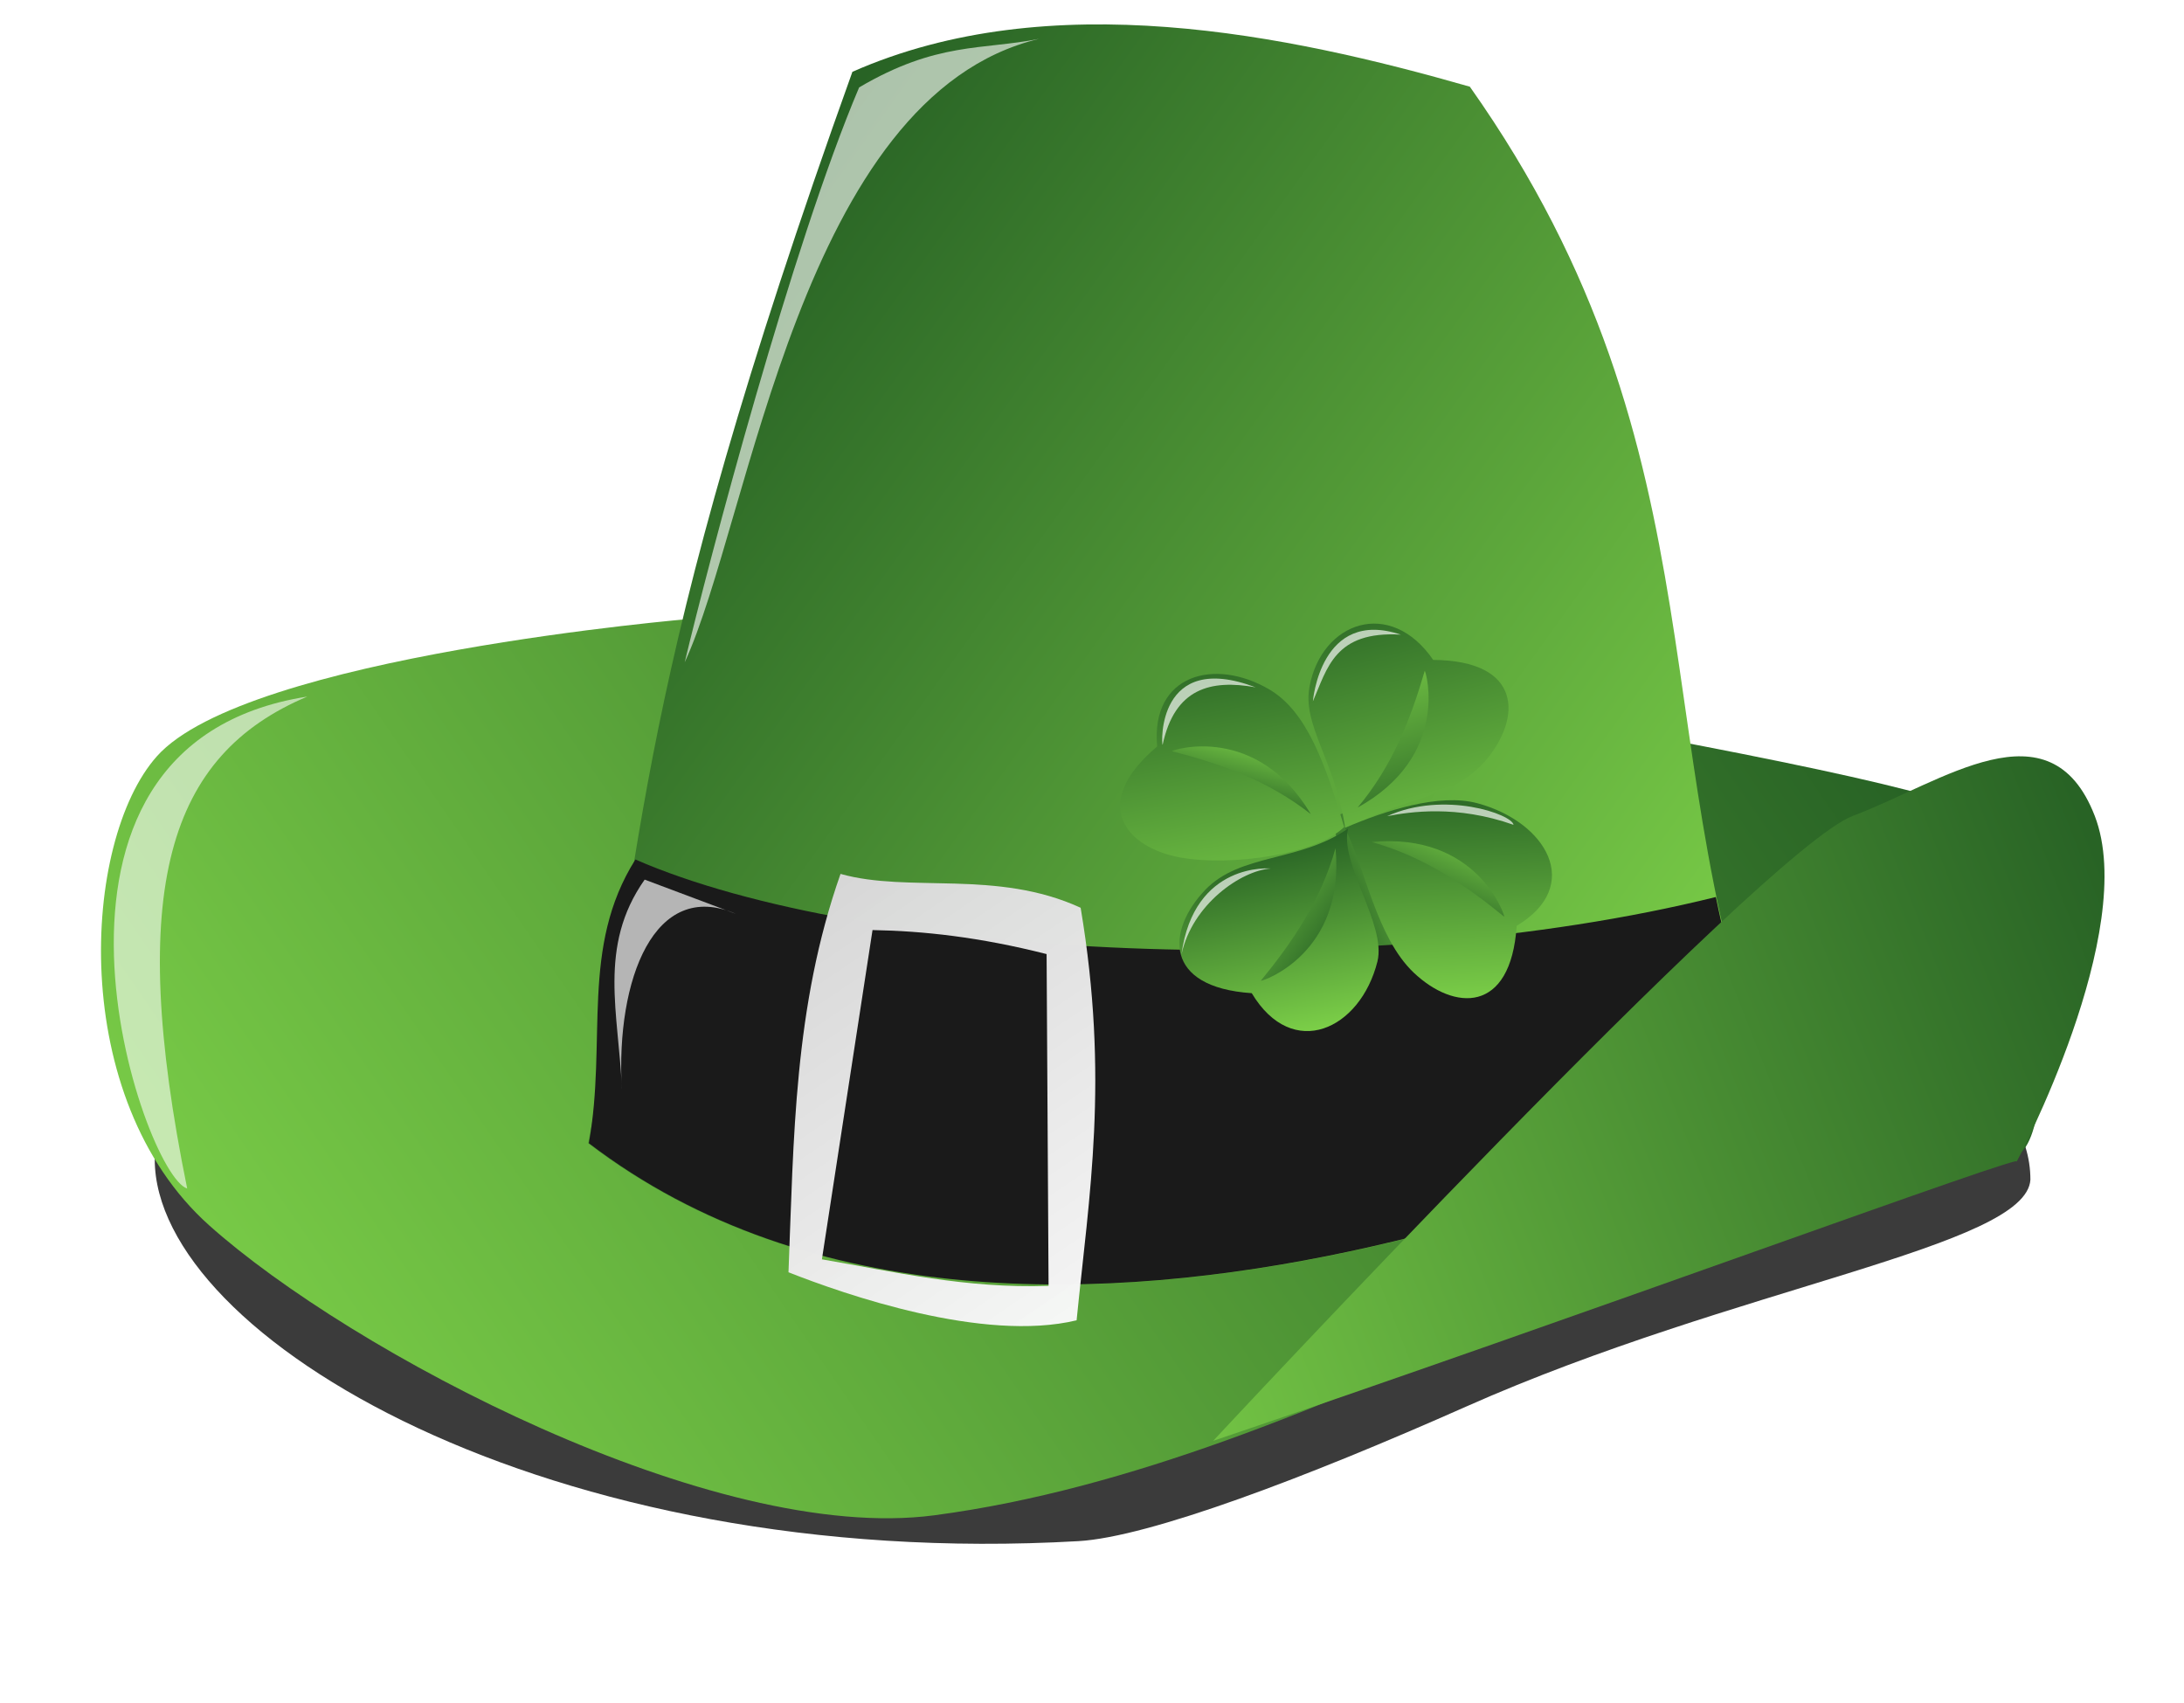
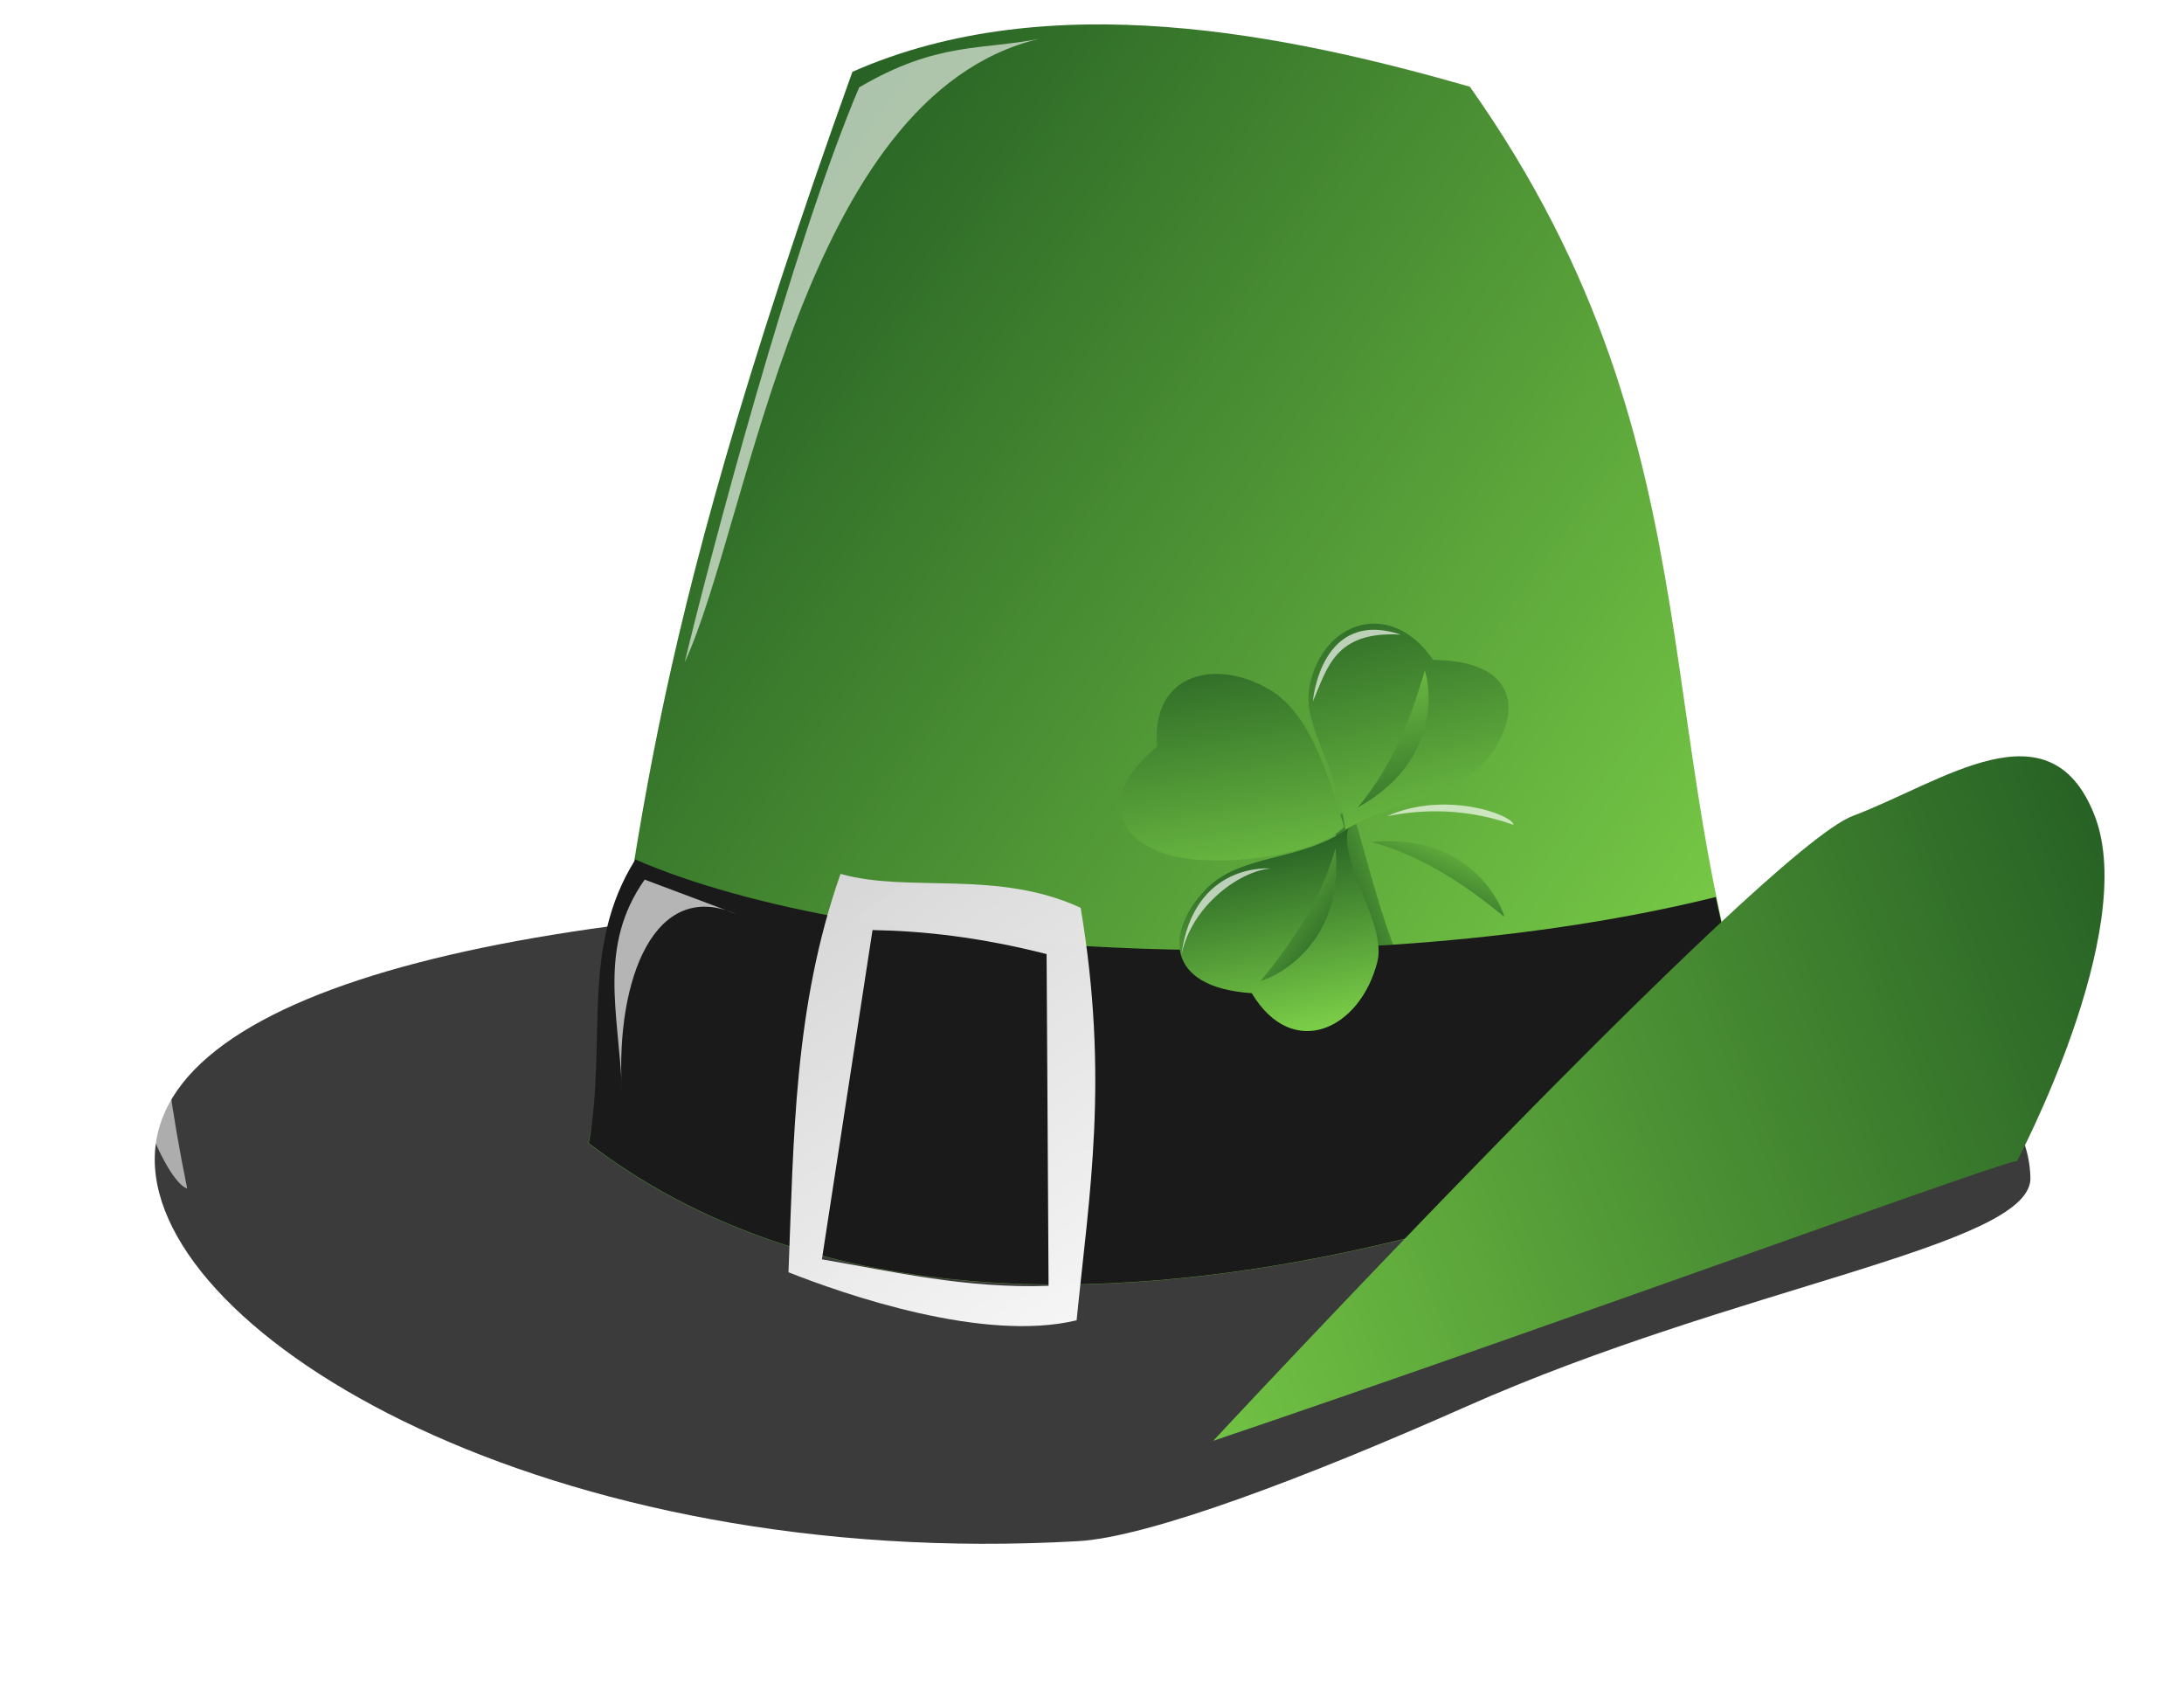
<svg xmlns="http://www.w3.org/2000/svg" xmlns:ns1="http://sodipodi.sourceforge.net/DTD/sodipodi-0.dtd" xmlns:ns2="http://www.inkscape.org/namespaces/inkscape" xmlns:xlink="http://www.w3.org/1999/xlink" id="svg1" ns1:version="0.32" ns2:version="0.48.0 r" width="45.481" height="35.465" ns1:docname="st_patrick_day_cap.svg" version="1.1" ns2:export-filename="st-patrick03.png" ns2:export-xdpi="89.949997" ns2:export-ydpi="89.949997">
  <defs id="defs3">
    <linearGradient id="linearGradient3764">
      <stop style="stop-color:#7ed249;stop-opacity:1;" offset="0" id="stop3766" />
      <stop style="stop-color:#286325;stop-opacity:1;" offset="1" id="stop3768" />
    </linearGradient>
    <filter ns2:collect="always" id="filter3907" x="-0.079" width="1.157" y="-0.182" height="1.363" color-interpolation-filters="sRGB">
      <feGaussianBlur ns2:collect="always" stdDeviation="0.362" id="feGaussianBlur3909" />
    </filter>
    <filter ns2:collect="always" id="filter3911" x="-0.163" width="1.325" y="-0.093" height="1.187" color-interpolation-filters="sRGB">
      <feGaussianBlur ns2:collect="always" stdDeviation="0.362" id="feGaussianBlur3913" />
    </filter>
    <filter ns2:collect="always" id="filter3915" x="-0.133" width="1.266" y="-0.099" height="1.199" color-interpolation-filters="sRGB">
      <feGaussianBlur ns2:collect="always" stdDeviation="0.362" id="feGaussianBlur3917" />
    </filter>
    <filter ns2:collect="always" id="filter3919" x="-0.186" width="1.372" y="-0.079" height="1.158" color-interpolation-filters="sRGB">
      <feGaussianBlur ns2:collect="always" stdDeviation="0.362" id="feGaussianBlur3921" />
    </filter>
    <linearGradient ns2:collect="always" xlink:href="#linearGradient3764" id="linearGradient2910" x1="34.358" y1="34.274" x2="10.442" y2="17.095" gradientUnits="userSpaceOnUse" gradientTransform="matrix(0.92,0,0,0.92,5.434,-10.125)" />
    <linearGradient ns2:collect="always" xlink:href="#linearGradient3764" id="linearGradient2918" x1="2.357" y1="49.629" x2="35.747" y2="26.723" gradientUnits="userSpaceOnUse" gradientTransform="matrix(0.92,0,0,0.92,5.434,-10.125)" />
    <linearGradient ns2:collect="always" xlink:href="#linearGradient3764" id="linearGradient2920" x1="16.174" y1="40.758" x2="41.737" y2="30.737" gradientUnits="userSpaceOnUse" gradientTransform="matrix(0.92,0,0,0.92,5.434,-10.125)" />
    <linearGradient ns2:collect="always" xlink:href="#linearGradient3764" id="linearGradient2949" gradientUnits="userSpaceOnUse" gradientTransform="matrix(0.208,0.074,-0.074,0.208,24.025,10.391)" x1="46.663" y1="33.831" x2="37.325" y2="41.263" />
    <linearGradient ns2:collect="always" xlink:href="#linearGradient3764" id="linearGradient2955" gradientUnits="userSpaceOnUse" x1="14.622" y1="22.236" x2="33.095" y2="46.232" />
    <linearGradient ns2:collect="always" xlink:href="#linearGradient3764" id="linearGradient2957" gradientUnits="userSpaceOnUse" gradientTransform="matrix(-0.993,-0.12,-0.12,0.993,56.679,3.58)" x1="19.206" y1="39.085" x2="33.202" y2="25.56" />
    <linearGradient ns2:collect="always" xlink:href="#linearGradient3764" id="linearGradient2959" gradientUnits="userSpaceOnUse" x1="10.656" y1="28.932" x2="33.095" y2="46.232" />
    <linearGradient ns2:collect="always" xlink:href="#linearGradient3764" id="linearGradient2961" gradientUnits="userSpaceOnUse" x1="31.534" y1="32.481" x2="24.197" y2="30.773" />
    <linearGradient ns2:collect="always" xlink:href="#linearGradient3764" id="linearGradient2979" gradientUnits="userSpaceOnUse" x1="32.351" y1="42.327" x2="21.157" y2="27.794" />
    <linearGradient ns2:collect="always" xlink:href="#linearGradient3764" id="linearGradient2981" gradientUnits="userSpaceOnUse" x1="18.986" y1="30.509" x2="31.46" y2="32.337" />
    <linearGradient ns2:collect="always" xlink:href="#linearGradient3764" id="linearGradient2983" gradientUnits="userSpaceOnUse" x1="13.163" y1="33.927" x2="31.722" y2="23.669" />
    <linearGradient ns2:collect="always" xlink:href="#linearGradient3764" id="linearGradient2985" gradientUnits="userSpaceOnUse" x1="32.674" y1="29.947" x2="22.772" y2="30.316" />
    <linearGradient id="linearGradient3637">
      <stop id="stop3639" offset="0" style="stop-color:#f9f9f9;stop-opacity:0.985;" />
      <stop id="stop3641" offset="1" style="stop-color:#d5d5d5;stop-opacity:1;" />
    </linearGradient>
    <linearGradient ns2:collect="always" xlink:href="#linearGradient3637" id="linearGradient3100" x1="24.389" y1="39.121" x2="18" y2="29.705" gradientUnits="userSpaceOnUse" gradientTransform="translate(-1.58,-11.512)" />
    <filter ns2:collect="always" id="filter3902" x="-0.158" width="1.316" y="-0.062" height="1.124" color-interpolation-filters="sRGB">
      <feGaussianBlur ns2:collect="always" stdDeviation="0.265" id="feGaussianBlur3904" />
    </filter>
    <filter ns2:collect="always" id="filter3916" x="-0.269" width="1.538" y="-0.157" height="1.314" color-interpolation-filters="sRGB">
      <feGaussianBlur ns2:collect="always" stdDeviation="0.284" id="feGaussianBlur3918" />
    </filter>
    <filter ns2:collect="always" id="filter3934" x="-0.109" width="1.219" y="-0.062" height="1.124" color-interpolation-filters="sRGB">
      <feGaussianBlur ns2:collect="always" stdDeviation="0.337" id="feGaussianBlur3936" />
    </filter>
    <filter ns2:collect="always" id="filter3665" x="-0.082" width="1.165" y="-0.247" height="1.495" color-interpolation-filters="sRGB">
      <feGaussianBlur ns2:collect="always" stdDeviation="1.313" id="feGaussianBlur3667" />
    </filter>
  </defs>
  <ns1:namedview id="base" pagecolor="#ffffff" bordercolor="#666666" borderopacity="1.0" ns2:pageopacity="0.0" ns2:pageshadow="2" ns2:zoom="1" ns2:cx="19.769811" ns2:cy="21.142956" ns2:window-width="1153" ns2:window-height="793" ns2:window-x="377" ns2:window-y="24" showgrid="false" ns2:window-maximized="0" ns2:current-layer="svg1" fit-margin-top="0" fit-margin-left="0" fit-margin-right="0" fit-margin-bottom="0">
    <ns2:grid type="xygrid" id="grid2861" empspacing="5" visible="true" enabled="true" snapvisiblegridlinesonly="true" />
  </ns1:namedview>
  <path transform="matrix(1.022,0,0,1.053,-1.495,-12.139)" style="fill:#000000;fill-opacity:0.769;fill-rule:evenodd;stroke:none;filter:url(#filter3665)" d="m 42.835,34.853 c -0.082,1.33 -5.982,2.11 -11.499,4.487 -3.255,1.402 -6.459,2.58 -7.899,2.66 -10.787,0.599 -18.821,-4.041 -18.821,-7.547 0,-3.506 8.017,-5.148 18.821,-5.148 10.804,0 19.398,2.042 19.398,5.548 z" id="path3102" ns1:nodetypes="cssssc" ns2:connector-curvature="0" />
-   <path style="color:#000000;fill:url(#linearGradient2918);stroke:none;stroke-width:1px;marker:none;visibility:visible;display:inline;overflow:visible;enable-background:accumulate" d="m 14.42,12.881 c 0,0 -9.295,0.775 -11.154,2.866 -1.568,1.764 -1.859,7.126 1.084,9.76 2.943,2.634 10.509,6.649 15.105,6.042 8.211,-1.084 16.089,-7.007 22.386,-7.436 1.261,-0.086 0.62,-6.507 -1.162,-7.359 C 38.897,15.902 17.518,12.184 14.42,12.881 z" id="path2906" ns1:nodetypes="csssssc" ns2:connector-curvature="0" />
+   <path style="color:#000000;fill:url(#linearGradient2918);stroke:none;stroke-width:1px;marker:none;visibility:visible;display:inline;overflow:visible;enable-background:accumulate" d="m 14.42,12.881 C 38.897,15.902 17.518,12.184 14.42,12.881 z" id="path2906" ns1:nodetypes="csssssc" ns2:connector-curvature="0" />
  <path style="color:#000000;fill:url(#linearGradient2910);fill-opacity:1;stroke:none;stroke-width:1px;marker:none;visibility:visible;display:inline;overflow:visible;enable-background:accumulate" d="m 12.251,23.803 c 1.169,-6.144 0.892,-9.478 5.5,-22.308 4.11,-1.813 9.063,-0.776 12.858,0.31 5.467,7.739 3.511,14.072 6.429,21.224 0,0 -15.569,7.823 -24.787,0.775 z" id="path2904" ns1:nodetypes="ccccc" ns2:connector-curvature="0" />
  <path style="color:#000000;fill:url(#linearGradient2949);fill-opacity:1;stroke:none;stroke-width:1px;marker:none;visibility:visible;display:inline;overflow:visible;enable-background:accumulate" d="m 27.78,17.149 c 0.288,1.782 1.222,4.219 2.307,5.608 0.303,-0.236 0.508,-0.469 0.545,-0.695 -1.39,-0.916 -1.884,-3.176 -2.381,-4.89 -0.074,-0.294 -0.407,-0.332 -0.471,-0.023 z" id="path3043" ns1:nodetypes="ccccc" ns2:connector-curvature="0" />
  <g id="g3051" transform="matrix(0.103,-0.196,-0.196,-0.103,29.465,24.808)">
    <path style="color:#000000;fill:url(#linearGradient2959);fill-opacity:1;stroke:none;stroke-width:1px;marker:none;visibility:visible;display:inline;overflow:visible;enable-background:accumulate" d="m 27.255,21.83 c -3.499,1.117 -8.268,7.711 -9.713,12.31 -1.569,4.995 0.482,9.946 8.227,6.786 5.704,3.704 9.933,-0.873 9.653,-6.846 -0.195,-4.16 -3.868,-8.001 -8.167,-12.25 z" id="path3053" ns1:nodetypes="cscsc" ns2:connector-curvature="0" />
-     <path style="color:#000000;fill:url(#linearGradient2961);stroke:none;stroke-width:1px;marker:none;visibility:visible;display:inline;overflow:visible;enable-background:accumulate" d="m 26.863,25.179 c 0.922,5.027 0.235,9.735 -0.842,14.316 0.156,0 6.053,-5.811 0.842,-14.316 z" id="path3055" ns1:nodetypes="ccc" ns2:connector-curvature="0" />
  </g>
  <g transform="matrix(-0.204,-0.085,0.085,-0.204,31.624,24.279)" id="g3061">
    <path ns1:nodetypes="cscsc" id="path3063" d="m 27.256,22.996 c -3.994,5.137 -8.269,6.544 -9.714,11.144 -1.569,4.995 0.482,9.946 8.227,6.786 5.998,3.877 11.079,-0.71 9.792,-6.797 -0.774,-3.662 -4.864,-5.442 -8.305,-11.133 z" style="color:#000000;fill:url(#linearGradient2955);fill-opacity:1;stroke:none;stroke-width:1px;marker:none;visibility:visible;display:inline;overflow:visible;enable-background:accumulate" ns2:connector-curvature="0" />
    <path ns1:nodetypes="ccc" id="path3065" d="m 26.99,25.355 c -1.518,4.88 -1.401,9.637 -0.881,14.313 -0.155,-0.019 -5.312,-6.495 0.881,-14.313 z" style="color:#000000;fill:url(#linearGradient2957);stroke:none;stroke-width:1px;marker:none;visibility:visible;display:inline;overflow:visible;enable-background:accumulate" ns2:connector-curvature="0" />
  </g>
  <path style="color:#000000;fill:#ffffff;fill-opacity:0.665;stroke:none;stroke-width:1px;marker:none;visibility:visible;display:inline;overflow:visible;filter:url(#filter3911);enable-background:accumulate" d="m 21.5,5 c -5.786,2.419 -4.832,5.932 -4.688,9.313 0,0 -3.25,-8.25 4.688,-9.313 z" id="path3867" ns1:nodetypes="ccc" transform="matrix(0.198,0.097,-0.097,0.198,25.4,10.138)" ns2:connector-curvature="0" />
-   <path style="color:#000000;fill:#ffffff;fill-opacity:0.665;stroke:none;stroke-width:1px;marker:none;visibility:visible;display:inline;overflow:visible;filter:url(#filter3915);enable-background:accumulate" d="m 11.375,15.5 c -4.13,1.177 -6.84,3.429 -5.5,8.75 -0.135,0 -4.443,-7.812 5.5,-8.75 z" id="path3869" ns1:nodetypes="ccc" transform="matrix(0.198,0.097,-0.097,0.198,25.4,10.138)" ns2:connector-curvature="0" />
  <path style="color:#000000;fill:#1a1a1a;stroke:none;stroke-width:1px;marker:none;visibility:visible;display:inline;overflow:visible;enable-background:accumulate" d="m 13.232,17.895 c -1.154,1.832 -0.587,3.769 -0.969,5.906 9.218,7.049 24.781,-0.781 24.781,-0.781 -0.604,-1.48 -1.017,-2.914 -1.312,-4.344 -7.312,1.812 -17.753,1.291 -22.5,-0.781 z" id="path2922" ns1:nodetypes="ccccc" ns2:connector-curvature="0" />
  <g id="g2973" transform="matrix(1.115,0,0,1.115,-3.92,-14.36)">
    <g transform="matrix(0.087,-0.178,0.178,0.087,22.316,31.193)" id="g3071">
-       <path ns1:nodetypes="cscsc" id="path3073" d="m 26.948,22.316 c -2.573,3.391 -7.961,7.225 -9.406,11.824 -1.569,4.995 0.482,9.946 8.227,6.786 6.198,4.024 10.024,-1.806 8.757,-8.379 -0.711,-3.689 -4.449,-7.522 -7.578,-10.232 z" style="color:#000000;fill:url(#linearGradient2983);fill-opacity:1;stroke:none;stroke-width:1px;marker:none;visibility:visible;display:inline;overflow:visible;enable-background:accumulate" ns2:connector-curvature="0" />
      <path ns1:nodetypes="ccc" id="path3075" d="m 26.863,25.179 c 0.922,5.027 0.235,9.735 -0.842,14.316 0.156,0 6.053,-5.811 0.842,-14.316 z" style="color:#000000;fill:url(#linearGradient2985);stroke:none;stroke-width:1px;marker:none;visibility:visible;display:inline;overflow:visible;enable-background:accumulate" ns2:connector-curvature="0" />
    </g>
    <path transform="matrix(0.178,0.087,-0.087,0.178,26.305,21.978)" ns1:nodetypes="ccc" id="path3873" d="m 27.75,20.938 c 1.719,-1.29 5.395,-3.849 11.062,-4.5 -0.552,-0.828 -7.289,-0.058 -11.062,4.5 z" style="color:#000000;fill:#ffffff;fill-opacity:0.665;stroke:none;stroke-width:1px;marker:none;visibility:visible;display:inline;overflow:visible;filter:url(#filter3907);enable-background:accumulate" ns2:connector-curvature="0" />
  </g>
  <g id="g2967" transform="matrix(1.115,0,0,1.115,-3.92,-14.36)">
    <g transform="matrix(0.178,0.087,-0.087,0.178,25.868,21.898)" id="g3047">
      <path style="color:#000000;fill:url(#linearGradient2979);fill-opacity:1;stroke:none;stroke-width:1px;marker:none;visibility:visible;display:inline;overflow:visible;enable-background:accumulate" d="m 27.116,22.989 c -2.741,4.906 -8.129,6.551 -9.574,11.15 -1.569,4.995 0.482,9.946 8.227,6.786 6.271,4.072 10.702,-1.404 9.335,-7.878 -0.742,-3.515 -7.32,-6.735 -7.988,-10.059 z" id="path2869" ns1:nodetypes="cscsc" ns2:connector-curvature="0" />
      <path style="color:#000000;fill:url(#linearGradient2981);stroke:none;stroke-width:1px;marker:none;visibility:visible;display:inline;overflow:visible;enable-background:accumulate" d="m 26.863,25.179 c 0.922,5.027 0.235,9.735 -0.842,14.316 0.156,0 6.053,-5.811 0.842,-14.316 z" id="path2871" ns1:nodetypes="ccc" ns2:connector-curvature="0" />
    </g>
    <path transform="matrix(0.178,0.087,-0.087,0.178,26.305,21.978)" ns1:nodetypes="ccc" id="path3871" d="m 16.062,41.188 c -1.186,-4.722 1.589,-9.611 4,-11 0,0 -6.812,2.562 -4,11 z" style="color:#000000;fill:#ffffff;fill-opacity:0.665;stroke:none;stroke-width:1px;marker:none;visibility:visible;display:inline;overflow:visible;filter:url(#filter3919);enable-background:accumulate" ns2:connector-curvature="0" />
  </g>
  <path style="color:#000000;fill:url(#linearGradient2920);stroke:none;stroke-width:1px;marker:none;visibility:visible;display:inline;overflow:visible;enable-background:accumulate" d="m 25.264,29.999 c 0,0 11.464,-12.316 13.323,-13.013 1.859,-0.697 4.105,-2.401 5.035,0 0.93,2.401 -1.627,7.204 -1.627,7.204 0.376,-0.268 -9.109,3.231 -16.731,5.809 z" id="path2908" ns1:nodetypes="csscc" ns2:connector-curvature="0" />
  <path style="color:#000000;fill:url(#linearGradient3100);fill-opacity:1;stroke:none;stroke-width:1px;marker:none;visibility:visible;display:inline;overflow:visible;enable-background:accumulate" d="m 17.504,18.194 c -0.975,2.765 -0.974,5.53 -1.084,8.295 1.168,0.461 4.057,1.468 6,1 0.259,-2.603 0.683,-5.021 0.084,-8.589 -1.748,-0.804 -3.568,-0.303 -5,-0.705 z m 0.666,1.17 c 1.06,0.019 2.229,0.146 3.625,0.5 l 0.041,6.908 c -1.734,0.058 -3.198,-0.292 -4.72,-0.552 l 1.054,-6.856 z" id="path2927" ns1:nodetypes="cccccccccc" ns2:connector-curvature="0" />
  <path style="color:#000000;fill:#ffffff;fill-opacity:0.58;stroke:none;stroke-width:1px;marker:none;visibility:visible;display:inline;overflow:visible;filter:url(#filter3902);enable-background:accumulate" d="M 6.399,14.503 C 3.514,15.721 2.62,18.476 3.898,24.745 2.977,24.466 -0.081,15.519 6.399,14.503 z" id="path3884" ns1:nodetypes="ccc" ns2:connector-curvature="0" />
  <path style="color:#000000;fill:#ffffff;fill-opacity:0.679;stroke:none;stroke-width:1px;marker:none;visibility:visible;display:inline;overflow:visible;filter:url(#filter3916);enable-background:accumulate" d="m 12.949,22.661 c -0.059,-1.542 -0.508,-2.953 0.476,-4.347 l 1.905,0.715 c -1.703,-0.741 -2.505,1.366 -2.382,3.632 z" id="path3906" ns1:nodetypes="cccc" ns2:connector-curvature="0" />
  <path style="color:#000000;fill:#ffffff;fill-opacity:0.616;stroke:none;stroke-width:1px;marker:none;visibility:visible;display:inline;overflow:visible;filter:url(#filter3934);enable-background:accumulate" d="M 14.259,13.789 C 14.761,11.688 16.486,5.132 17.891,1.82 19.512,0.865 20.452,1.046 21.643,0.808 16.676,1.985 15.627,10.822 14.259,13.789 z" id="path3920" ns1:nodetypes="cccc" ns2:connector-curvature="0" />
</svg>